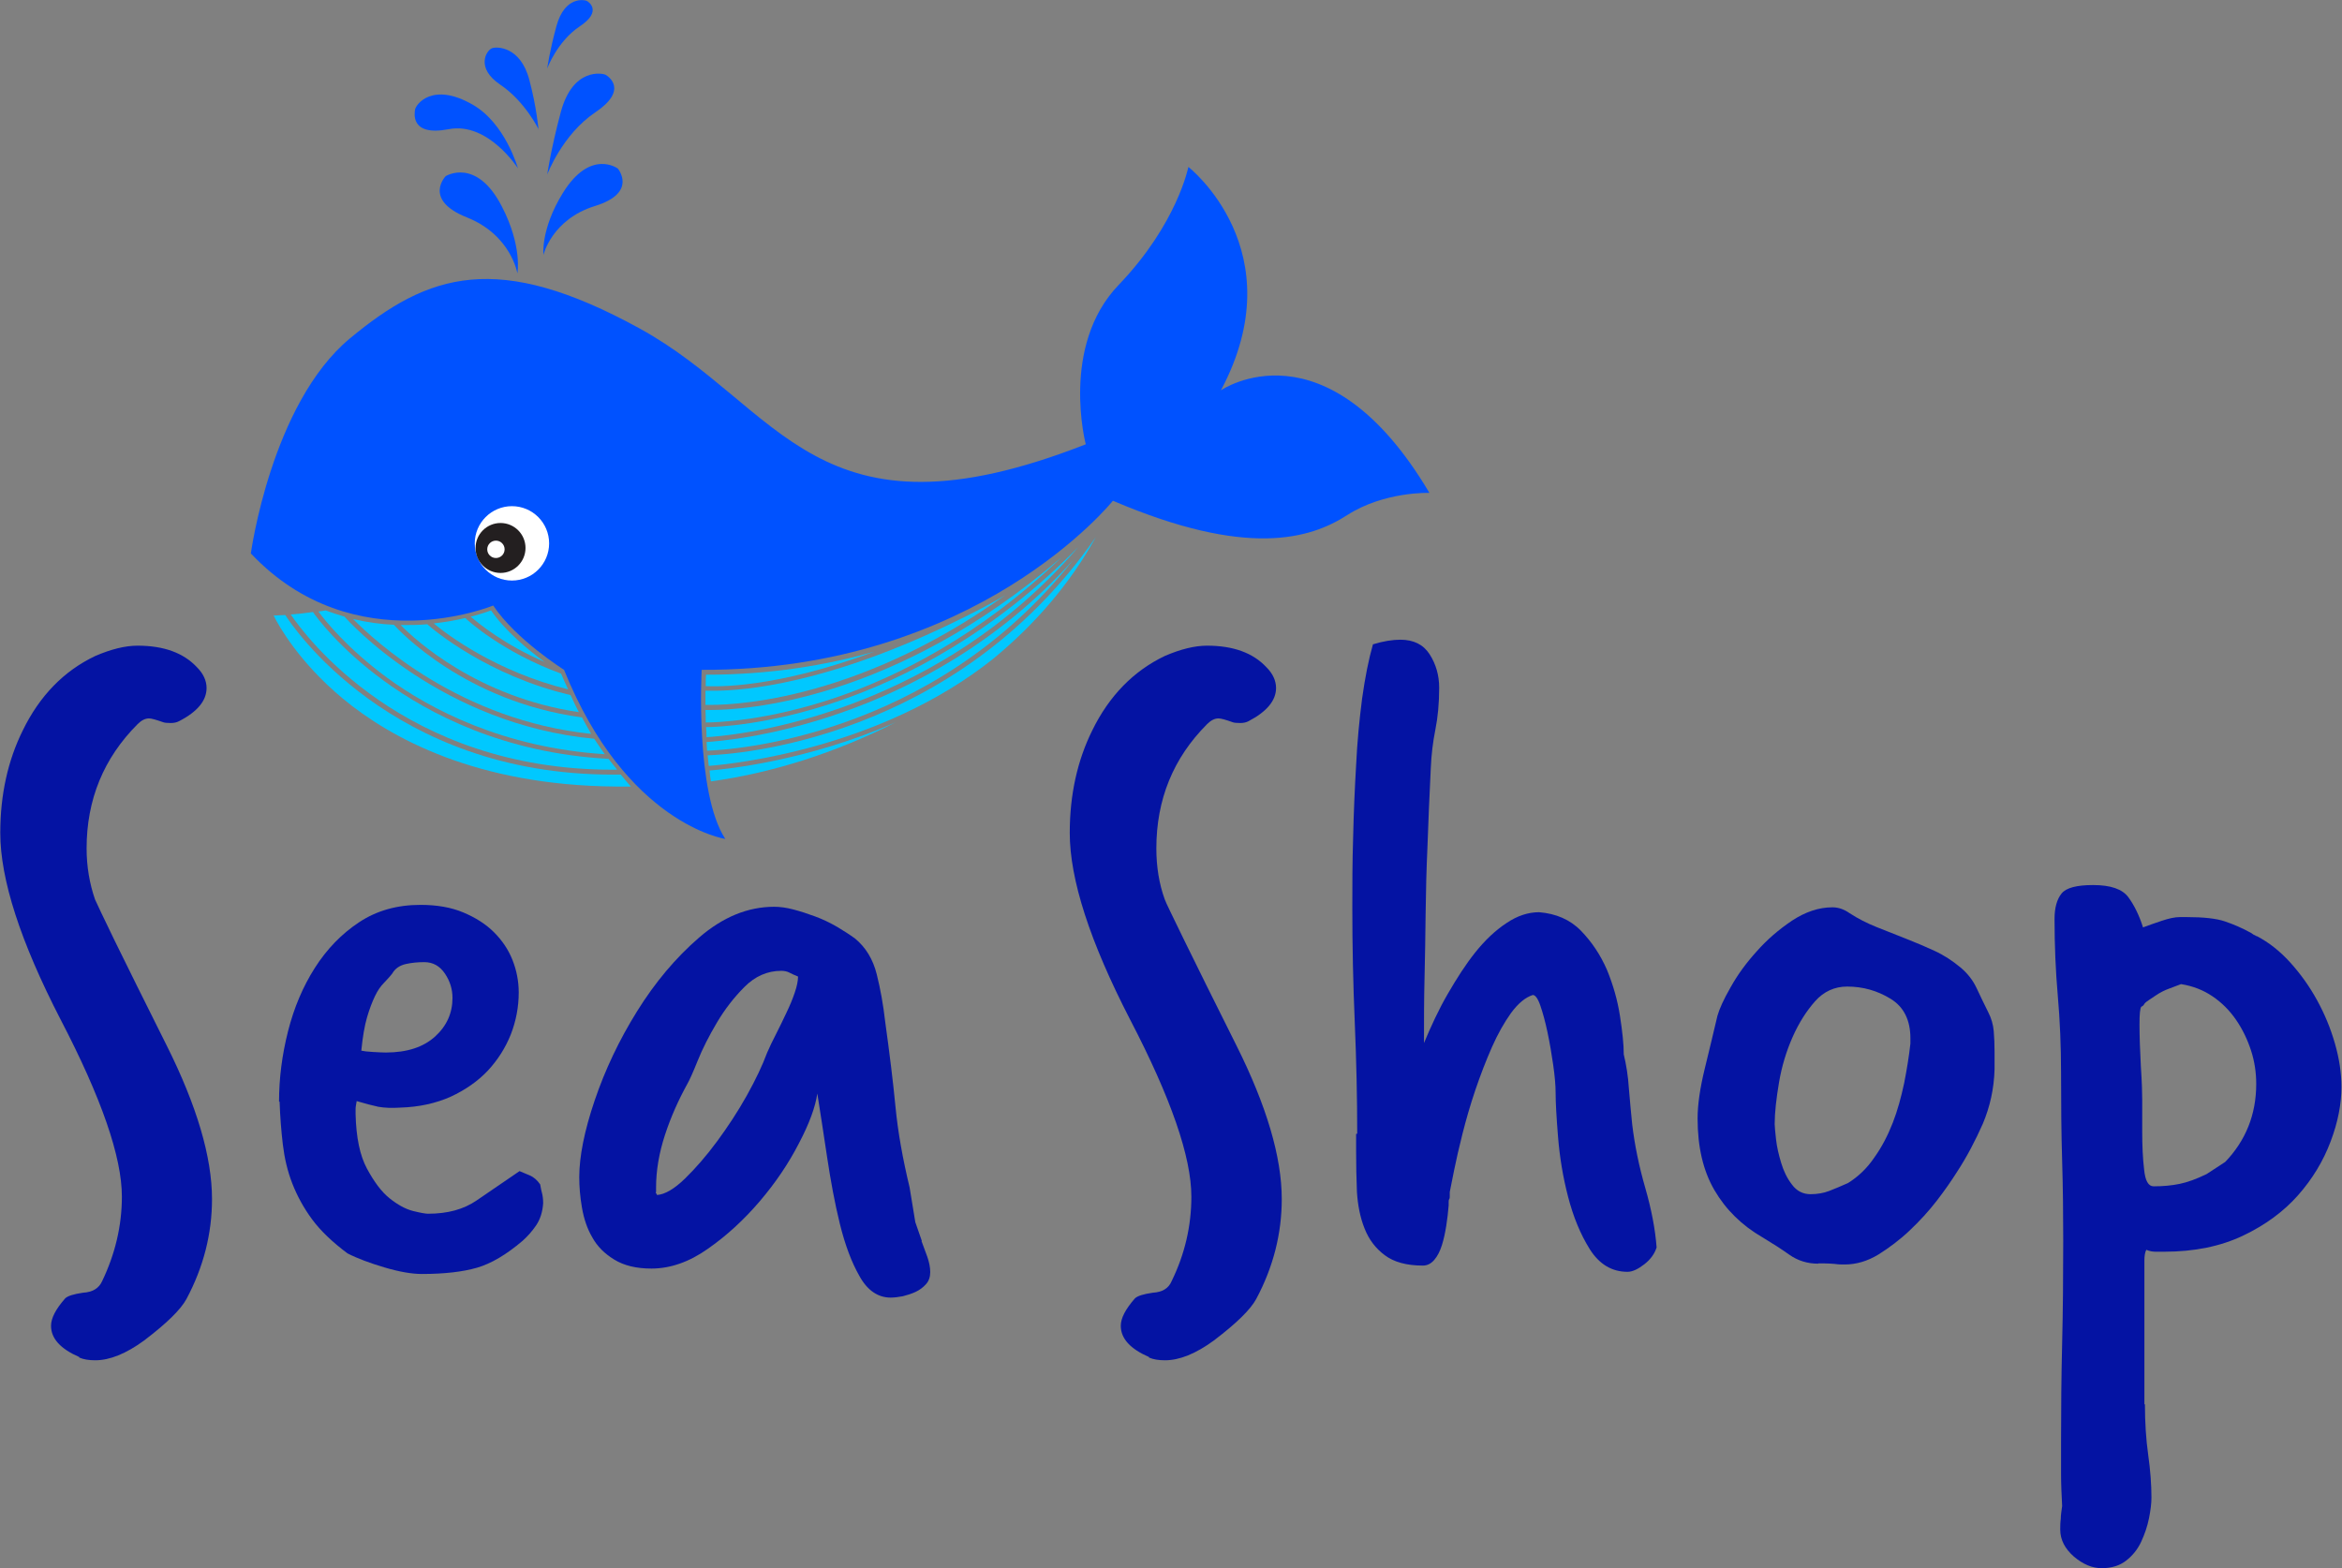
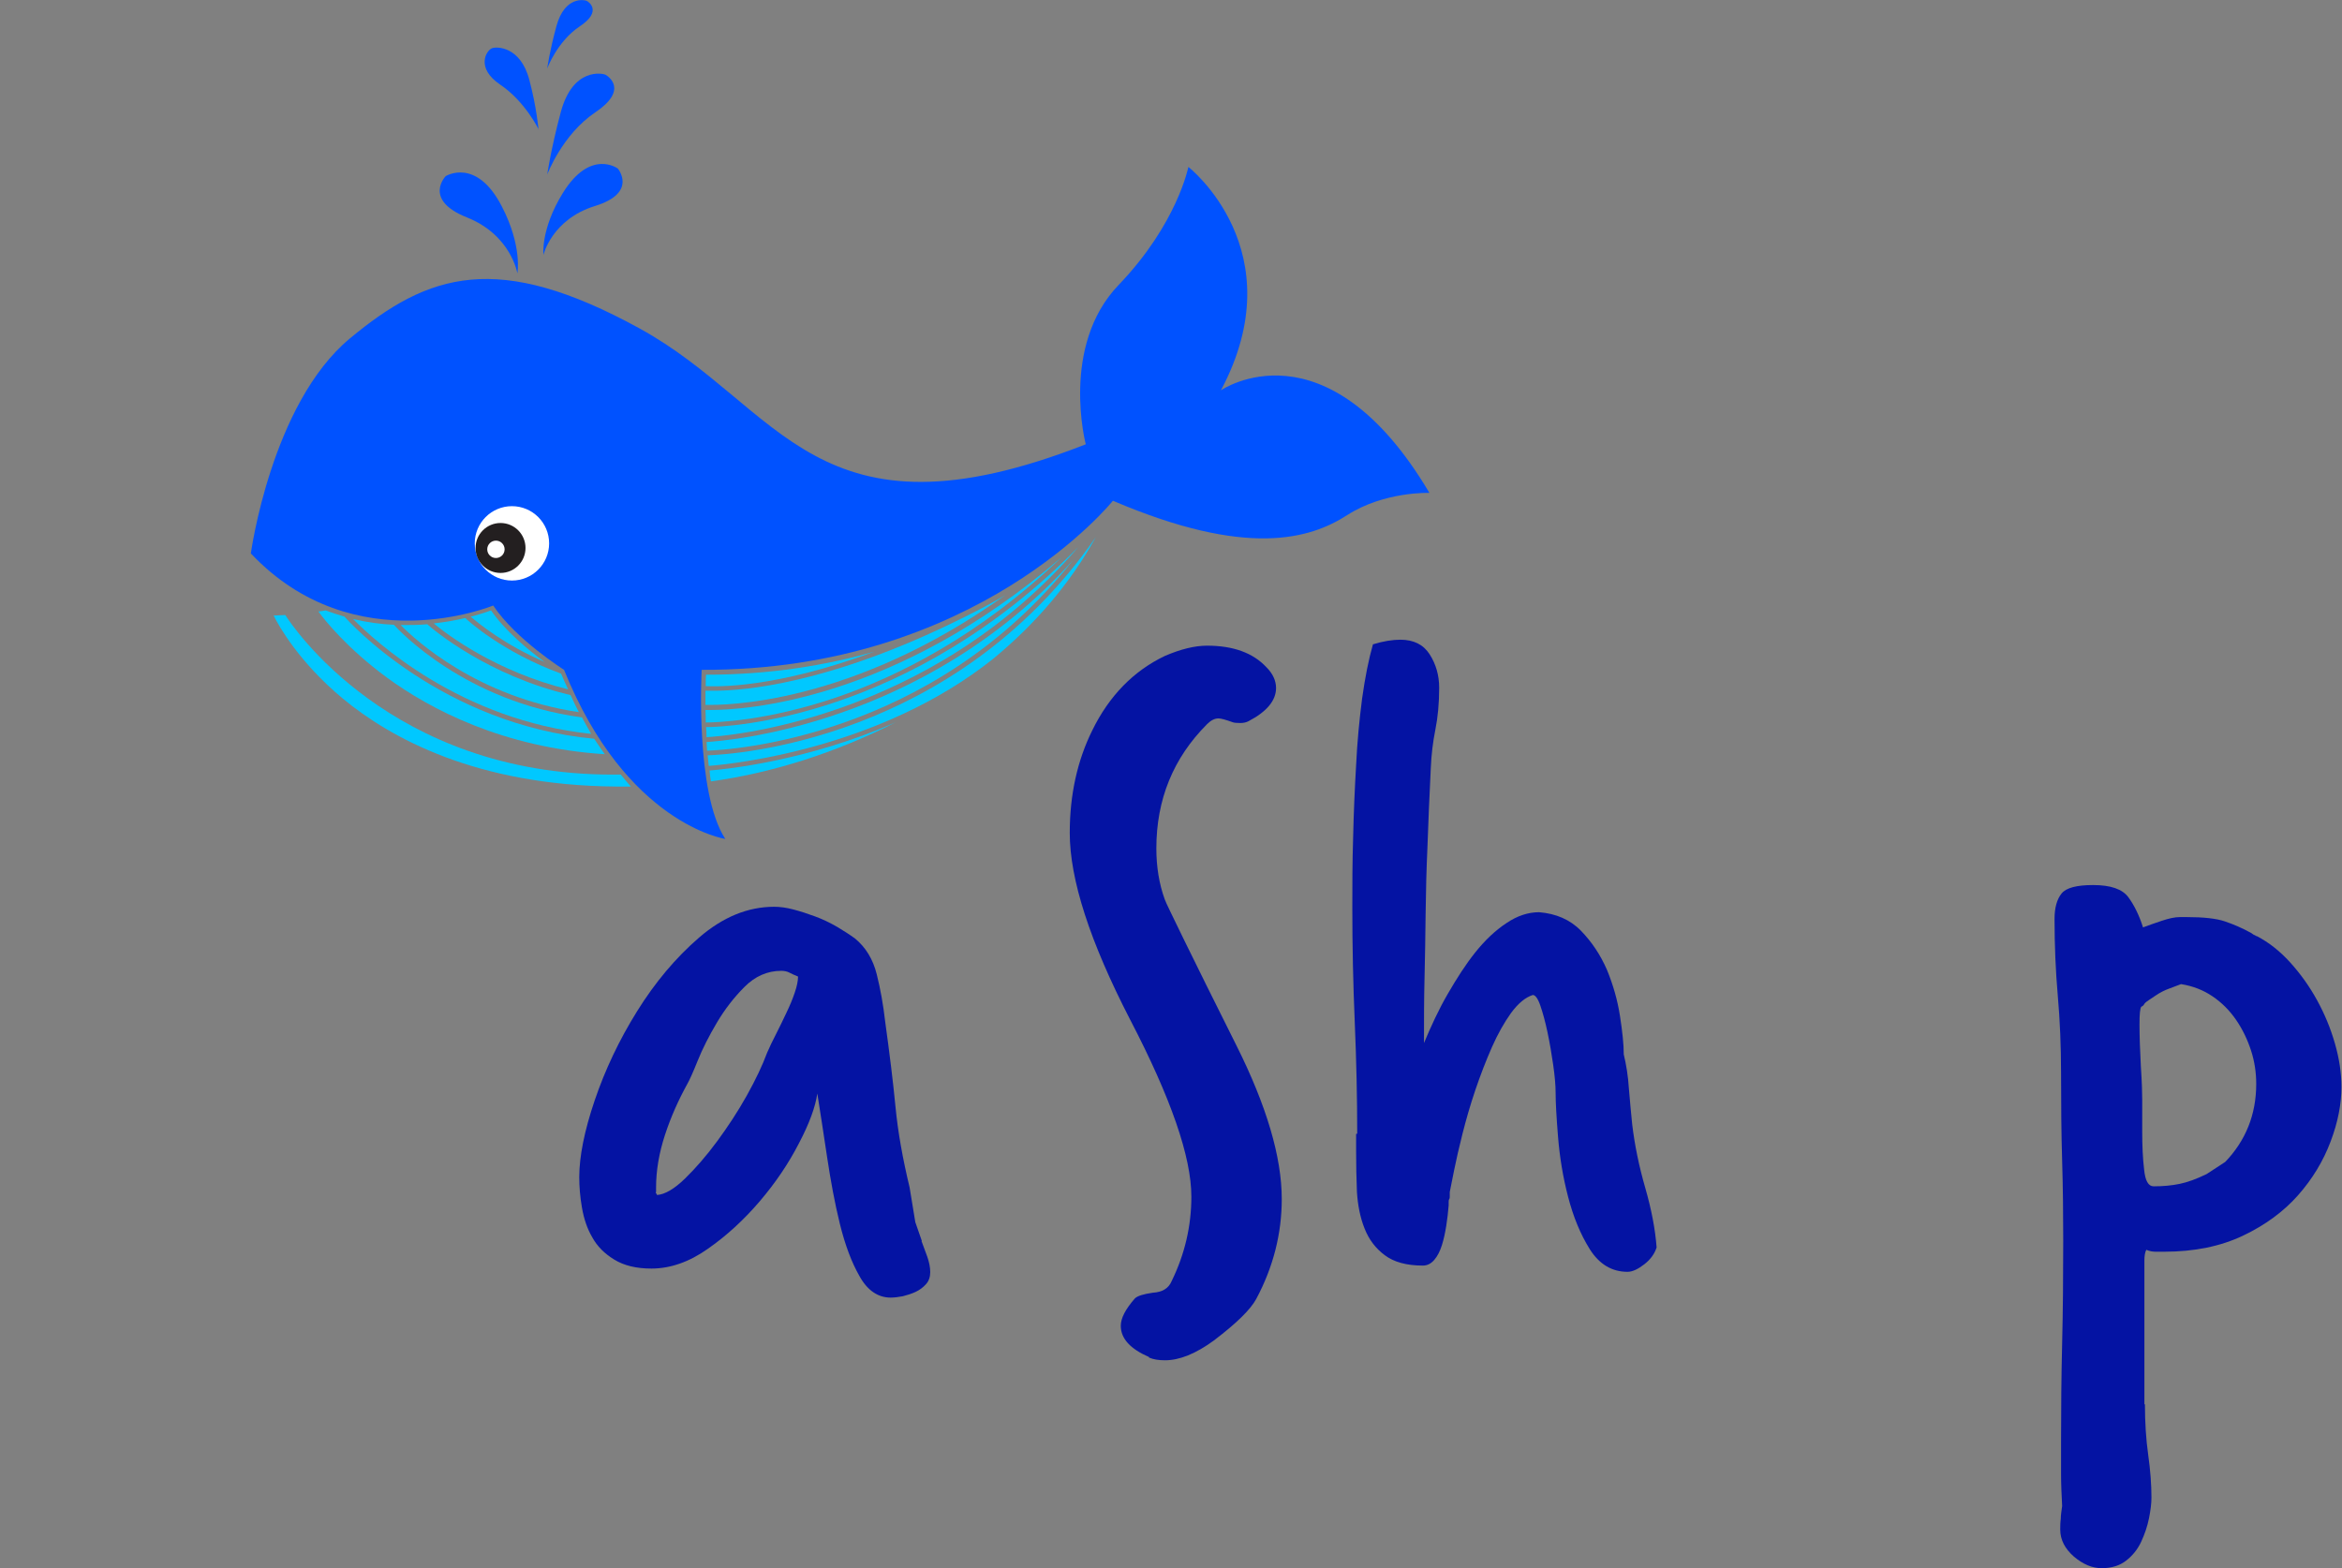
<svg xmlns="http://www.w3.org/2000/svg" viewBox="0 0 86.28 57.78">
  <rect x="0" y="0" width="86.28" height="57.78" fill="#808080" stroke="none" />
  <defs>
    <style>.d{fill:#0052ff;}.e{fill:#00c8ff;}.f{fill:#fff;}.g{fill:#0413a3;}.h{fill:#231f20;}</style>
  </defs>
  <g id="a" />
  <g id="b">
    <g id="c">
-       <path class="g" d="M2.92,50c-.69-.3-1.04-.68-1.04-1.15,0-.28,.17-.61,.52-1.01,.09-.09,.31-.16,.66-.21,.35-.02,.58-.16,.7-.42,.48-1,.73-2.04,.73-3.12,0-1.46-.75-3.63-2.26-6.53-1.48-2.87-2.22-5.16-2.22-6.87,0-1.41,.28-2.67,.83-3.78,.62-1.27,1.51-2.19,2.67-2.74,.58-.25,1.1-.38,1.56-.38,.97,0,1.7,.27,2.19,.8,.23,.23,.35,.49,.35,.76,0,.46-.33,.87-1.01,1.22-.09,.05-.2,.07-.31,.07-.14,0-.23-.01-.28-.03-.26-.09-.43-.14-.52-.14-.14,0-.28,.07-.42,.21-1.25,1.25-1.88,2.78-1.88,4.58,0,.67,.11,1.3,.31,1.88,.05,.12,.29,.62,.73,1.53,.44,.9,1.08,2.19,1.91,3.85,1.11,2.22,1.67,4.11,1.67,5.66,0,1.27-.31,2.5-.94,3.68-.21,.39-.73,.9-1.56,1.53-.67,.49-1.27,.73-1.8,.73-.23,0-.43-.03-.59-.1Z" />
-       <path class="g" d="M10.28,40.59c0-.86,.11-1.72,.33-2.59,.22-.87,.55-1.65,.99-2.34s.98-1.25,1.63-1.68c.65-.43,1.4-.64,2.26-.64,.6,0,1.13,.09,1.58,.28,.45,.19,.83,.43,1.13,.73,.3,.3,.53,.64,.68,1.02s.23,.78,.23,1.2c0,.53-.1,1.05-.29,1.54-.2,.5-.48,.94-.85,1.34-.37,.39-.83,.71-1.37,.96-.54,.24-1.16,.38-1.86,.4-.3,.02-.57,.01-.8-.03-.23-.05-.5-.12-.8-.21-.02,.12-.04,.21-.04,.29v.19c.02,.86,.16,1.53,.42,2.01s.53,.85,.83,1.09c.3,.24,.59,.4,.87,.47s.46,.1,.55,.1c.72,0,1.31-.16,1.79-.49,.47-.32,1-.68,1.58-1.08,.12,.05,.24,.1,.38,.16s.27,.17,.38,.33c.02,.14,.05,.25,.07,.33s.04,.2,.04,.36c-.02,.32-.11,.6-.26,.82s-.32,.41-.5,.57c-.6,.51-1.16,.84-1.68,.99-.52,.15-1.2,.23-2.03,.23-.37,0-.83-.08-1.37-.24-.54-.16-1-.33-1.37-.52-.56-.42-.99-.83-1.3-1.25-.31-.42-.55-.86-.73-1.32s-.29-.94-.35-1.44c-.06-.5-.1-1.02-.12-1.58Zm3.02-1.88c.09,.02,.24,.04,.44,.05,.2,.01,.35,.02,.47,.02,.79,0,1.39-.2,1.82-.59,.43-.39,.64-.87,.64-1.42,0-.32-.09-.62-.28-.9-.19-.28-.44-.42-.76-.42-.23,0-.46,.02-.68,.07-.22,.05-.39,.16-.5,.35-.09,.12-.2,.23-.31,.35-.12,.12-.23,.28-.33,.49-.1,.21-.2,.47-.29,.78-.09,.31-.16,.72-.21,1.23Z" />
      <path class="g" d="M33.95,45.73c.07,.19,.14,.38,.21,.57,.07,.2,.11,.39,.11,.57s-.05,.33-.16,.45c-.11,.12-.23,.21-.38,.28s-.31,.12-.47,.16c-.16,.03-.31,.05-.45,.05-.46,0-.85-.26-1.14-.78-.3-.52-.54-1.17-.73-1.94s-.34-1.6-.47-2.46c-.13-.87-.25-1.65-.36-2.34-.07,.49-.29,1.1-.68,1.84-.38,.74-.86,1.45-1.44,2.13-.58,.68-1.22,1.27-1.91,1.75-.69,.49-1.39,.73-2.08,.73-.56,0-1.01-.11-1.37-.33-.36-.22-.63-.49-.81-.82-.19-.32-.31-.69-.38-1.09-.07-.4-.1-.78-.1-1.13,0-.76,.19-1.71,.57-2.83,.38-1.12,.9-2.22,1.56-3.28,.66-1.06,1.42-1.97,2.29-2.72s1.79-1.13,2.76-1.13c.21,0,.45,.03,.71,.1,.27,.07,.54,.16,.81,.26s.54,.23,.8,.38c.25,.15,.47,.29,.66,.43,.39,.32,.66,.76,.8,1.32,.14,.56,.24,1.13,.31,1.74,.16,1.16,.29,2.2,.38,3.14,.09,.94,.27,1.93,.52,2.97l.21,1.28,.24,.69Zm-9.79-1.8s0,.04,.02,.05,.02,.03,.02,.05c.3-.02,.65-.23,1.04-.61,.39-.38,.79-.84,1.18-1.37,.39-.53,.76-1.09,1.09-1.68,.33-.59,.58-1.12,.75-1.58,.09-.21,.2-.44,.33-.69,.13-.25,.25-.51,.38-.78,.13-.27,.23-.51,.31-.75,.08-.23,.12-.43,.12-.59-.12-.05-.22-.09-.31-.14s-.2-.07-.31-.07c-.51,0-.96,.2-1.35,.59-.39,.39-.73,.83-1.02,1.32s-.53,.96-.71,1.41-.31,.73-.38,.85c-.32,.58-.6,1.2-.82,1.87-.22,.67-.33,1.32-.33,1.94v.17Z" />
      <path class="g" d="M42.33,50c-.69-.3-1.04-.68-1.04-1.15,0-.28,.17-.61,.52-1.01,.09-.09,.31-.16,.66-.21,.35-.02,.58-.16,.69-.42,.49-1,.73-2.04,.73-3.12,0-1.46-.75-3.63-2.26-6.53-1.48-2.87-2.22-5.16-2.22-6.87,0-1.41,.28-2.67,.83-3.78,.62-1.27,1.52-2.19,2.67-2.74,.58-.25,1.1-.38,1.56-.38,.97,0,1.7,.27,2.19,.8,.23,.23,.35,.49,.35,.76,0,.46-.34,.87-1.01,1.22-.09,.05-.2,.07-.31,.07-.14,0-.23-.01-.28-.03-.25-.09-.43-.14-.52-.14-.14,0-.28,.07-.42,.21-1.25,1.25-1.87,2.78-1.87,4.58,0,.67,.1,1.3,.31,1.88,.04,.12,.29,.62,.73,1.53,.44,.9,1.08,2.19,1.91,3.85,1.11,2.22,1.67,4.11,1.67,5.66,0,1.27-.31,2.5-.94,3.68-.21,.39-.73,.9-1.56,1.53-.67,.49-1.27,.73-1.8,.73-.23,0-.43-.03-.59-.1Z" />
      <path class="g" d="M50,41.77c0-1.32-.03-2.68-.09-4.1-.06-1.41-.09-2.81-.09-4.2,0-.83,0-1.71,.03-2.62,.02-.91,.06-1.8,.11-2.66,.04-.86,.12-1.67,.22-2.45,.11-.78,.24-1.44,.4-2,.39-.12,.73-.17,1.01-.17,.49,0,.85,.18,1.08,.54,.23,.36,.35,.77,.35,1.23,0,.58-.05,1.09-.14,1.54-.09,.45-.15,.93-.17,1.44-.05,1.02-.09,1.96-.12,2.83-.04,.87-.06,1.71-.07,2.52-.01,.81-.02,1.6-.04,2.38s-.02,1.57-.02,2.38c.26-.62,.54-1.23,.87-1.8s.66-1.09,1.02-1.54,.74-.81,1.15-1.08c.4-.27,.8-.4,1.2-.4,.62,.05,1.14,.27,1.54,.68,.4,.41,.72,.89,.96,1.44,.23,.56,.39,1.12,.48,1.7,.09,.58,.14,1.05,.14,1.42,.09,.37,.16,.79,.19,1.27,.04,.47,.08,.91,.12,1.3,.09,.76,.25,1.54,.48,2.34,.23,.8,.37,1.53,.42,2.2-.07,.23-.22,.44-.45,.62-.23,.18-.44,.28-.62,.28-.58,0-1.04-.28-1.39-.83-.35-.56-.61-1.2-.8-1.93-.19-.73-.31-1.46-.37-2.2-.06-.74-.09-1.28-.09-1.63,0-.28-.03-.62-.09-1.04-.06-.42-.13-.82-.21-1.2-.08-.38-.17-.71-.26-.97-.09-.27-.19-.4-.28-.4-.28,.09-.54,.31-.8,.66-.25,.35-.49,.77-.71,1.27-.22,.5-.42,1.02-.61,1.58-.19,.56-.34,1.09-.47,1.6s-.23,.96-.31,1.35-.13,.66-.16,.8v.17s0,.08-.02,.09c-.01,.01-.02,.04-.02,.09v.14c-.02,.25-.05,.51-.09,.76-.04,.25-.09,.49-.16,.71-.07,.22-.16,.4-.28,.54-.12,.14-.26,.21-.42,.21-.6,0-1.07-.13-1.4-.38-.34-.25-.59-.58-.75-.99-.16-.4-.25-.86-.28-1.35-.02-.5-.03-1-.03-1.51v-.62Z" />
-       <path class="g" d="M66.98,46.56c-.39,0-.75-.11-1.06-.33s-.64-.43-.99-.64c-.76-.44-1.35-1.02-1.77-1.74-.42-.72-.62-1.6-.62-2.64,0-.51,.09-1.12,.26-1.82s.33-1.36,.47-1.96c.07-.25,.23-.61,.49-1.06,.25-.45,.57-.89,.96-1.32,.38-.43,.81-.8,1.3-1.13,.49-.32,.98-.49,1.49-.49,.21,0,.42,.07,.62,.21,.32,.21,.66,.38,1.01,.52,.35,.14,.7,.28,1.06,.42,.36,.14,.71,.29,1.06,.45,.35,.16,.67,.37,.97,.62,.25,.21,.45,.46,.59,.76,.14,.3,.28,.59,.42,.87,.12,.23,.19,.47,.21,.71,.02,.24,.03,.49,.03,.75v.66c-.02,.72-.17,1.38-.43,2-.27,.61-.58,1.21-.96,1.79-.19,.3-.43,.65-.73,1.04s-.64,.76-1.01,1.11c-.37,.35-.76,.64-1.16,.89-.4,.24-.81,.36-1.23,.36-.12,0-.24,0-.36-.02-.13-.01-.26-.02-.4-.02h-.21Zm3.4-8.3c0-.67-.24-1.16-.73-1.46-.49-.3-1.02-.45-1.6-.45-.46,0-.86,.18-1.18,.54-.32,.36-.6,.8-.83,1.32-.23,.52-.4,1.08-.5,1.67-.1,.59-.16,1.11-.16,1.54,0,.09,.02,.28,.05,.56s.1,.57,.19,.87c.09,.3,.22,.57,.4,.8,.17,.23,.4,.35,.68,.35,.25,0,.48-.04,.69-.12,.21-.08,.44-.18,.69-.29,.37-.23,.7-.54,.97-.94,.28-.39,.5-.82,.68-1.28s.31-.95,.42-1.46c.1-.51,.18-1,.23-1.46v-.17Z" />
      <path class="g" d="M79.02,51.74c0,.67,.04,1.29,.12,1.86,.08,.57,.12,1.09,.12,1.58,0,.21-.03,.46-.09,.76-.06,.3-.16,.59-.29,.87s-.32,.51-.55,.69c-.23,.18-.53,.28-.9,.28-.35,0-.69-.14-1.03-.43-.33-.29-.5-.62-.5-.99,0-.12,0-.25,.02-.4,0-.15,.03-.31,.05-.47-.02-.39-.04-.79-.04-1.18v-1.18c0-1.2,.01-2.41,.04-3.63s.04-2.48,.04-3.8c0-.97-.01-1.95-.04-2.93s-.04-2.07-.04-3.25c0-.97-.04-1.92-.12-2.83-.08-.91-.12-1.86-.12-2.83,0-.42,.09-.73,.26-.94,.17-.21,.56-.31,1.16-.31,.65,0,1.08,.15,1.3,.45,.22,.3,.4,.67,.54,1.11,.19-.07,.41-.15,.68-.24,.27-.09,.49-.14,.68-.14h.24c.62,0,1.1,.05,1.42,.16s.65,.25,.97,.43l.1,.07s.04,0,.05,.02,.03,.02,.05,.02c.44,.23,.85,.55,1.23,.97,.38,.42,.71,.88,.99,1.39s.5,1.04,.66,1.6c.16,.56,.24,1.09,.24,1.6,0,.62-.13,1.3-.4,2.01-.27,.72-.67,1.38-1.2,1.98-.53,.6-1.21,1.1-2.03,1.49-.82,.39-1.79,.59-2.9,.59h-.31c-.12,0-.23-.02-.35-.07-.05,.09-.07,.23-.07,.4v5.29Zm2.95-8.92c.76-.79,1.15-1.75,1.15-2.88,0-.42-.06-.83-.19-1.23s-.31-.78-.55-1.13c-.24-.35-.53-.64-.87-.87s-.72-.38-1.16-.45l-.45,.17c-.14,.05-.31,.13-.5,.26s-.32,.21-.37,.26c-.02,.02-.04,.05-.05,.07s-.04,.05-.09,.07c-.05,.05-.07,.27-.07,.66,0,.44,.02,.96,.05,1.54,.04,.59,.05,1,.05,1.23v1.18c0,.51,.02,.97,.07,1.39,.04,.42,.16,.62,.35,.62,.35,0,.67-.03,.96-.09,.29-.06,.62-.18,.99-.36l.69-.45Z" />
      <g>
        <path class="d" d="M9.24,20.4s.75-5.52,3.65-7.93,5.44-3.24,10.67-.37,6.47,8.18,16.44,4.27c0,0-.95-3.62,1.21-5.87s2.57-4.35,2.57-4.35c0,0,3.94,3.08,1.2,8.23,0,0,3.86-2.66,7.68,3.78,0,0-1.66-.06-3.03,.82s-3.69,1.58-8.63-.53c0,0-5.02,6.27-15.15,6.23,0,0-.25,4.52,.87,6.23,0,0-3.65-.54-5.94-6.23,0,0-1.78-1.12-2.61-2.37,0,0-5.11,2.12-8.92-1.91Z" />
        <circle class="f" cx="18.86" cy="20.02" r="1.37" />
        <circle class="h" cx="18.44" cy="20.19" r=".92" />
        <circle class="f" cx="18.27" cy="20.24" r=".32" />
        <path class="d" d="M19.06,10.07s-.23-1.41-1.86-2.06-.78-1.52-.78-1.52c0,0,1.13-.71,2.07,1.12,.76,1.47,.57,2.46,.57,2.46Z" />
        <path class="d" d="M20.02,9.39s.31-1.31,1.9-1.8,.84-1.38,.84-1.38c0,0-1.01-.75-2.03,.91-.82,1.33-.71,2.28-.71,2.28Z" />
        <path class="d" d="M20.16,6.43s.55-1.47,1.77-2.29,.5-1.32,.37-1.39c-.09-.04-1.19-.29-1.64,1.38-.36,1.34-.5,2.3-.5,2.3Z" />
-         <path class="d" d="M19.08,6.2s-1.1-1.72-2.55-1.44-1.25-.63-1.24-.72c.03-.19,.64-1.04,2.13-.18,1.2,.69,1.66,2.34,1.66,2.34Z" />
        <path class="d" d="M20.16,2.52s.37-1,1.2-1.55,.34-.9,.25-.94c-.06-.03-.8-.2-1.11,.93-.25,.91-.34,1.56-.34,1.56Z" />
        <path class="d" d="M19.85,4.78s-.5-1.04-1.42-1.66-.51-1.26-.31-1.34c.16-.07,1.05-.09,1.38,1.16,.27,1.01,.34,1.84,.34,1.84Z" />
        <g>
          <path class="e" d="M20.06,24.39c-1.48-.64-2.43-1.42-2.72-1.67,.37-.09,.63-.19,.75-.23,.53,.77,1.39,1.47,1.97,1.9Z" />
          <path class="e" d="M21.33,26.24c-3.73-.55-6.02-2.65-6.57-3.21,.35,0,.67,0,.98-.03,.21,.19,2.21,1.89,5.28,2.61,.1,.22,.2,.43,.31,.64Z" />
          <path class="e" d="M20.93,25.4c-2.64-.65-4.45-2.01-4.95-2.43,.44-.05,.83-.12,1.16-.2,.09,.09,1.37,1.26,3.53,2.05,.08,.2,.17,.38,.26,.58Z" />
          <path class="e" d="M21.44,26.43h0c.11,.2,.22,.41,.34,.61-4.82-.5-7.97-3.42-8.77-4.23,.52,.12,1.02,.19,1.5,.21,.21,.23,2.64,2.83,6.91,3.41h.01Z" />
          <path class="e" d="M22.29,27.79c-3.76-.24-6.44-1.66-8.03-2.82-1.47-1.08-2.3-2.12-2.53-2.44,.09-.01,.18-.02,.27-.04,.23,.09,.46,.16,.69,.23,.15,.17,3.57,3.97,9.2,4.5,.13,.2,.26,.38,.39,.57Z" />
          <path class="e" d="M23.26,28.98c-.19,0-.38,0-.57,0-5.14-.04-8.31-1.79-10.06-3.24-1.6-1.33-2.35-2.66-2.55-3.06,.14,0,.29-.02,.43-.02,.23,.37,3.88,5.88,12.05,5.88,.1,0,.21,0,.31,0,.13,.15,.25,.31,.38,.45Z" />
-           <path class="e" d="M22.73,28.36c-.06,0-.11,0-.17,0-7.69,0-11.32-4.94-11.85-5.72,.27-.02,.55-.05,.82-.09,.12,.18,.97,1.34,2.62,2.54,1.63,1.19,4.38,2.66,8.27,2.87,.1,.14,.21,.26,.31,.39Z" />
        </g>
        <g>
          <path class="e" d="M26.13,28.39c.67-.05,3.67-.37,6.87-1.78-2.23,1.14-4.61,1.88-6.81,2.18-.02-.13-.04-.27-.05-.4Z" />
          <path class="e" d="M26.07,27.83c.95-.03,9.09-.53,14.3-8.04-.96,1.74-2.27,3.24-3.79,4.49-4.15,3.31-9.58,3.87-10.47,3.94-.01-.13-.03-.26-.04-.39Z" />
          <path class="e" d="M26.03,27.34c.69-.04,8-.59,13.5-6.7-5.19,6.57-12.65,6.99-13.48,7.02,0-.11-.02-.21-.02-.32Z" />
          <path class="e" d="M25.99,25.45c.07,0,.17,0,.32,0,1.07,0,4.24-.24,9.13-2.67h0c.59-.29,1.12-.57,1.59-.85-5.66,4.05-10.38,4.06-11.04,4.04,0-.19,0-.38,0-.53Z" />
          <path class="e" d="M26.01,24.86h.02c2.35,0,4.41-.35,6.18-.85-3.66,1.36-5.82,1.29-6.21,1.27,0-.18,0-.33,.01-.42Z" />
          <path class="e" d="M25.99,26.16s.1,0,.18,0c1.27,0,6.79-.33,12.94-5.63-3.04,2.92-6.09,4.41-8.28,5.16-2.55,.87-4.43,.93-4.83,.93,0-.16,0-.32-.01-.46Z" />
          <path class="e" d="M26.01,26.79c.84,0,7.48-.3,13.71-6.63-5.49,6.4-13.02,6.97-13.69,7,0-.13-.01-.25-.02-.38Z" />
        </g>
      </g>
    </g>
  </g>
</svg>